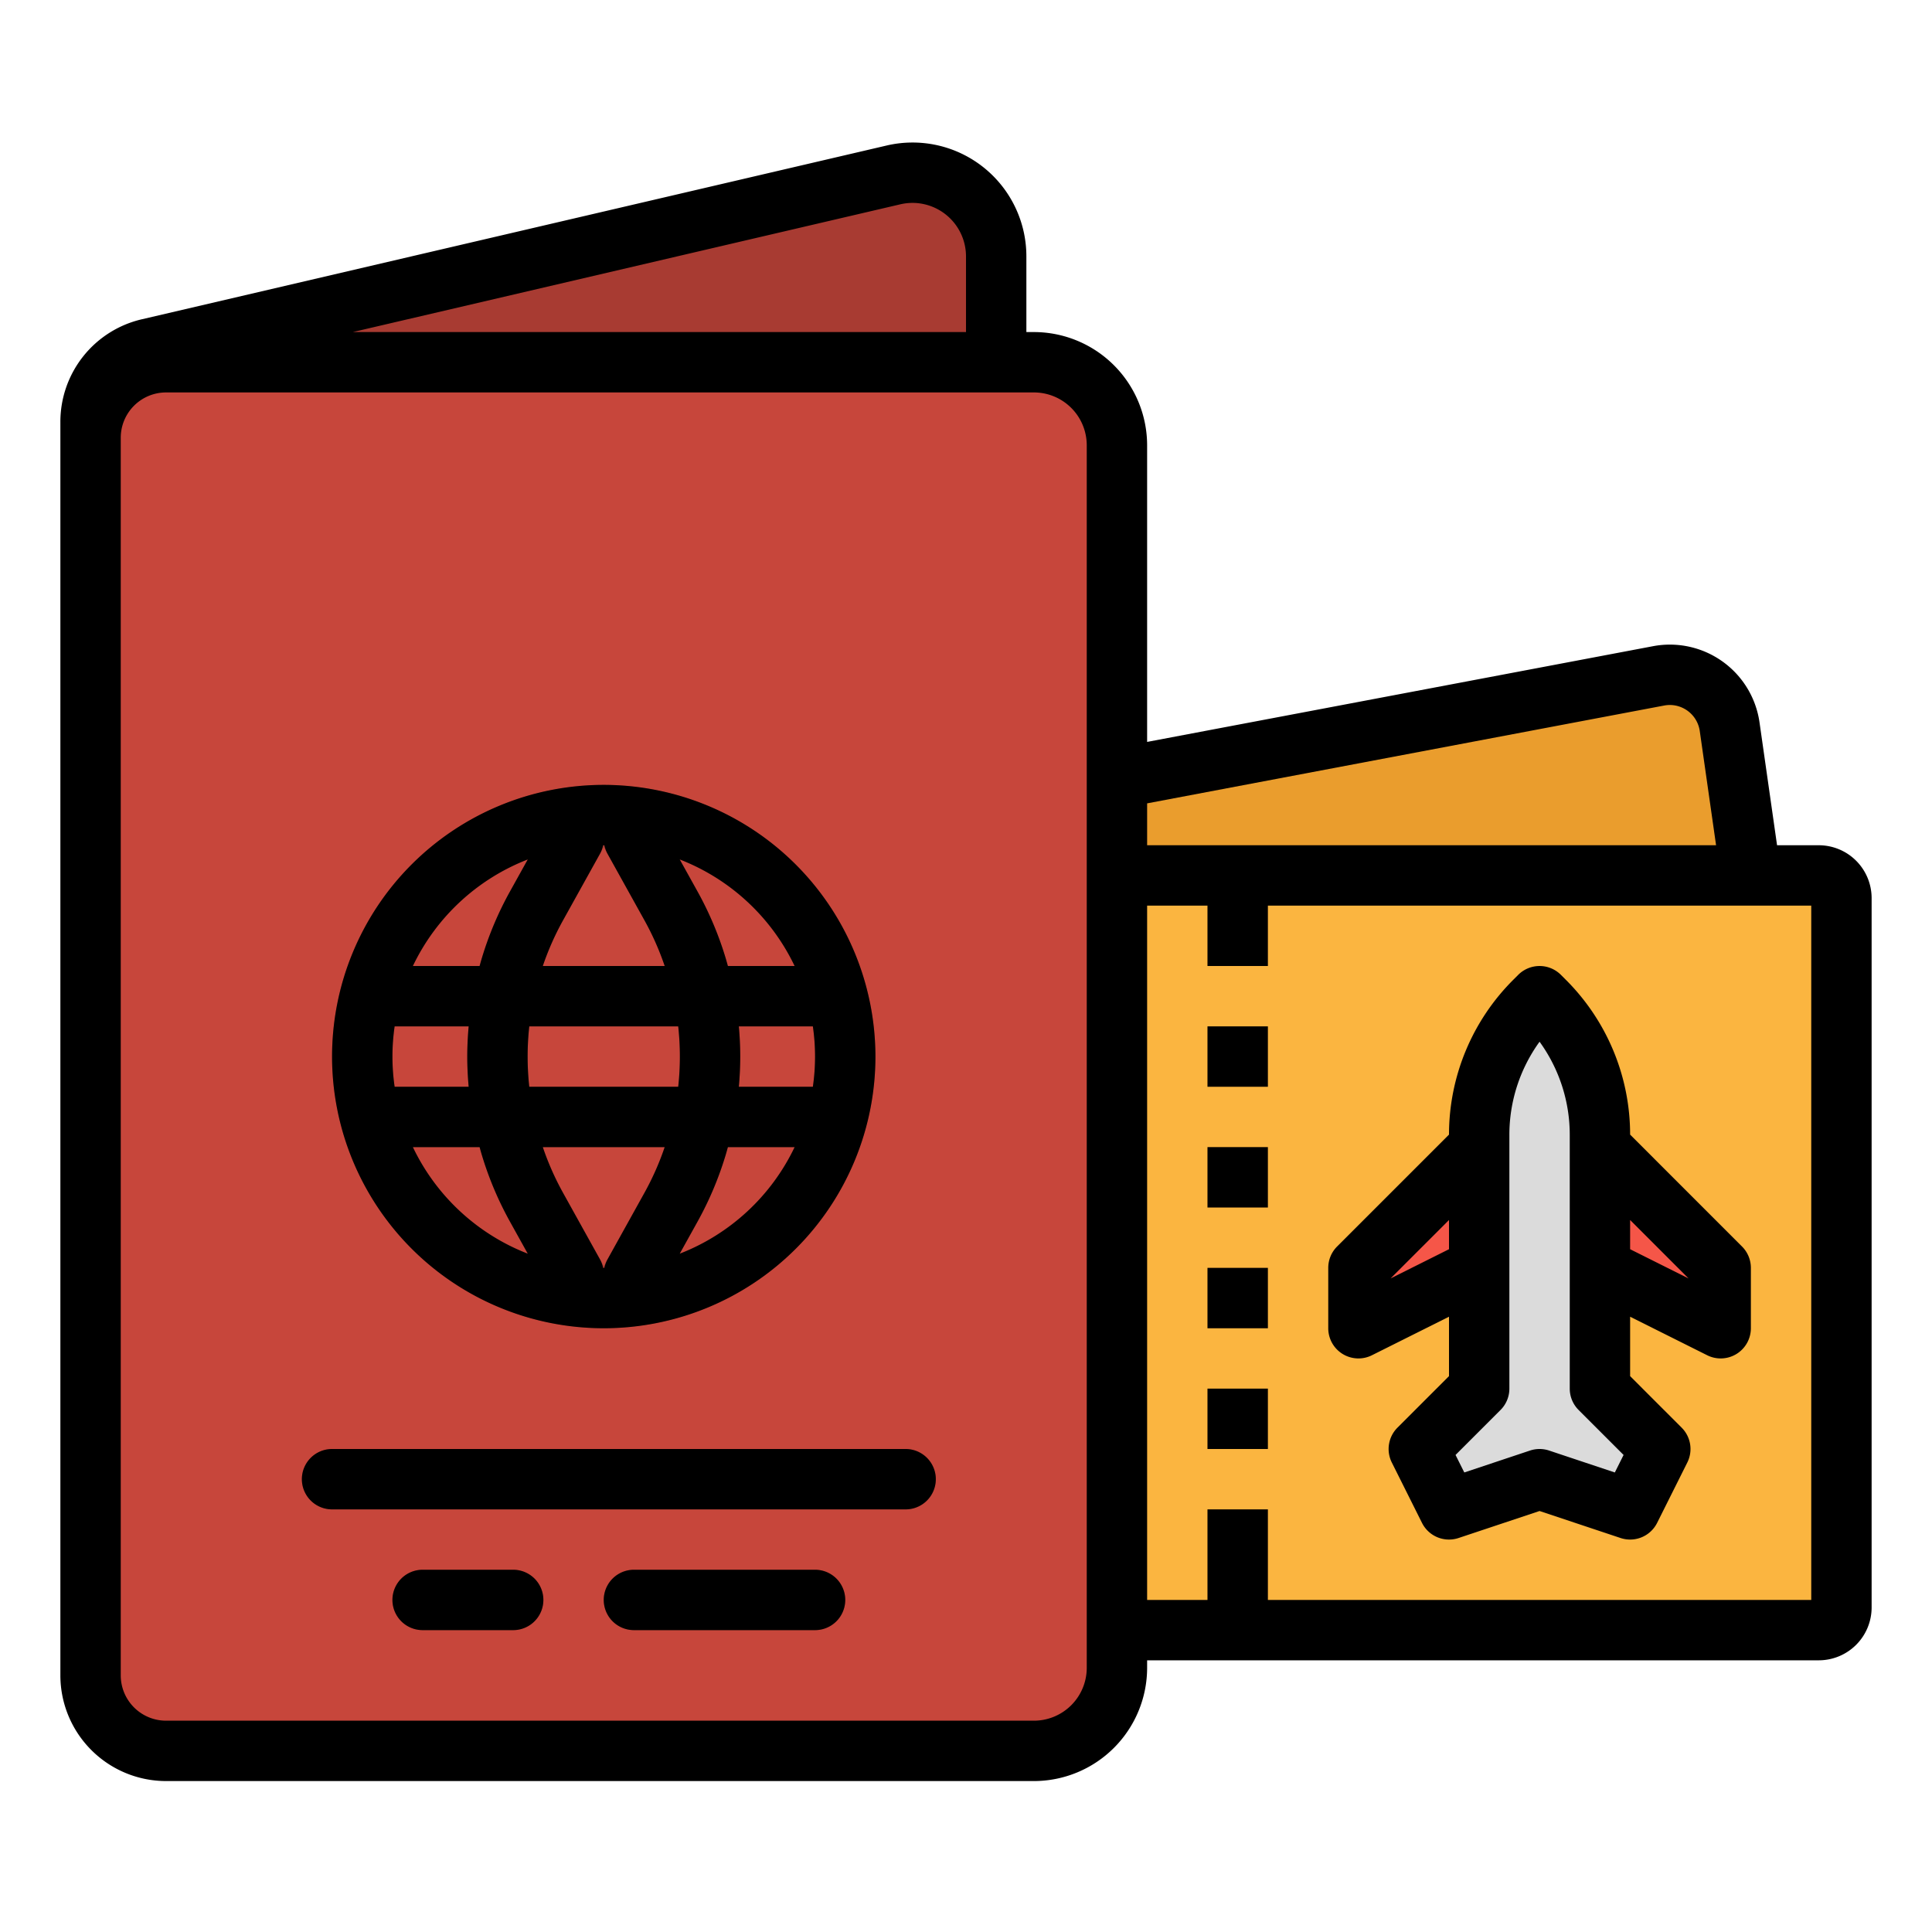
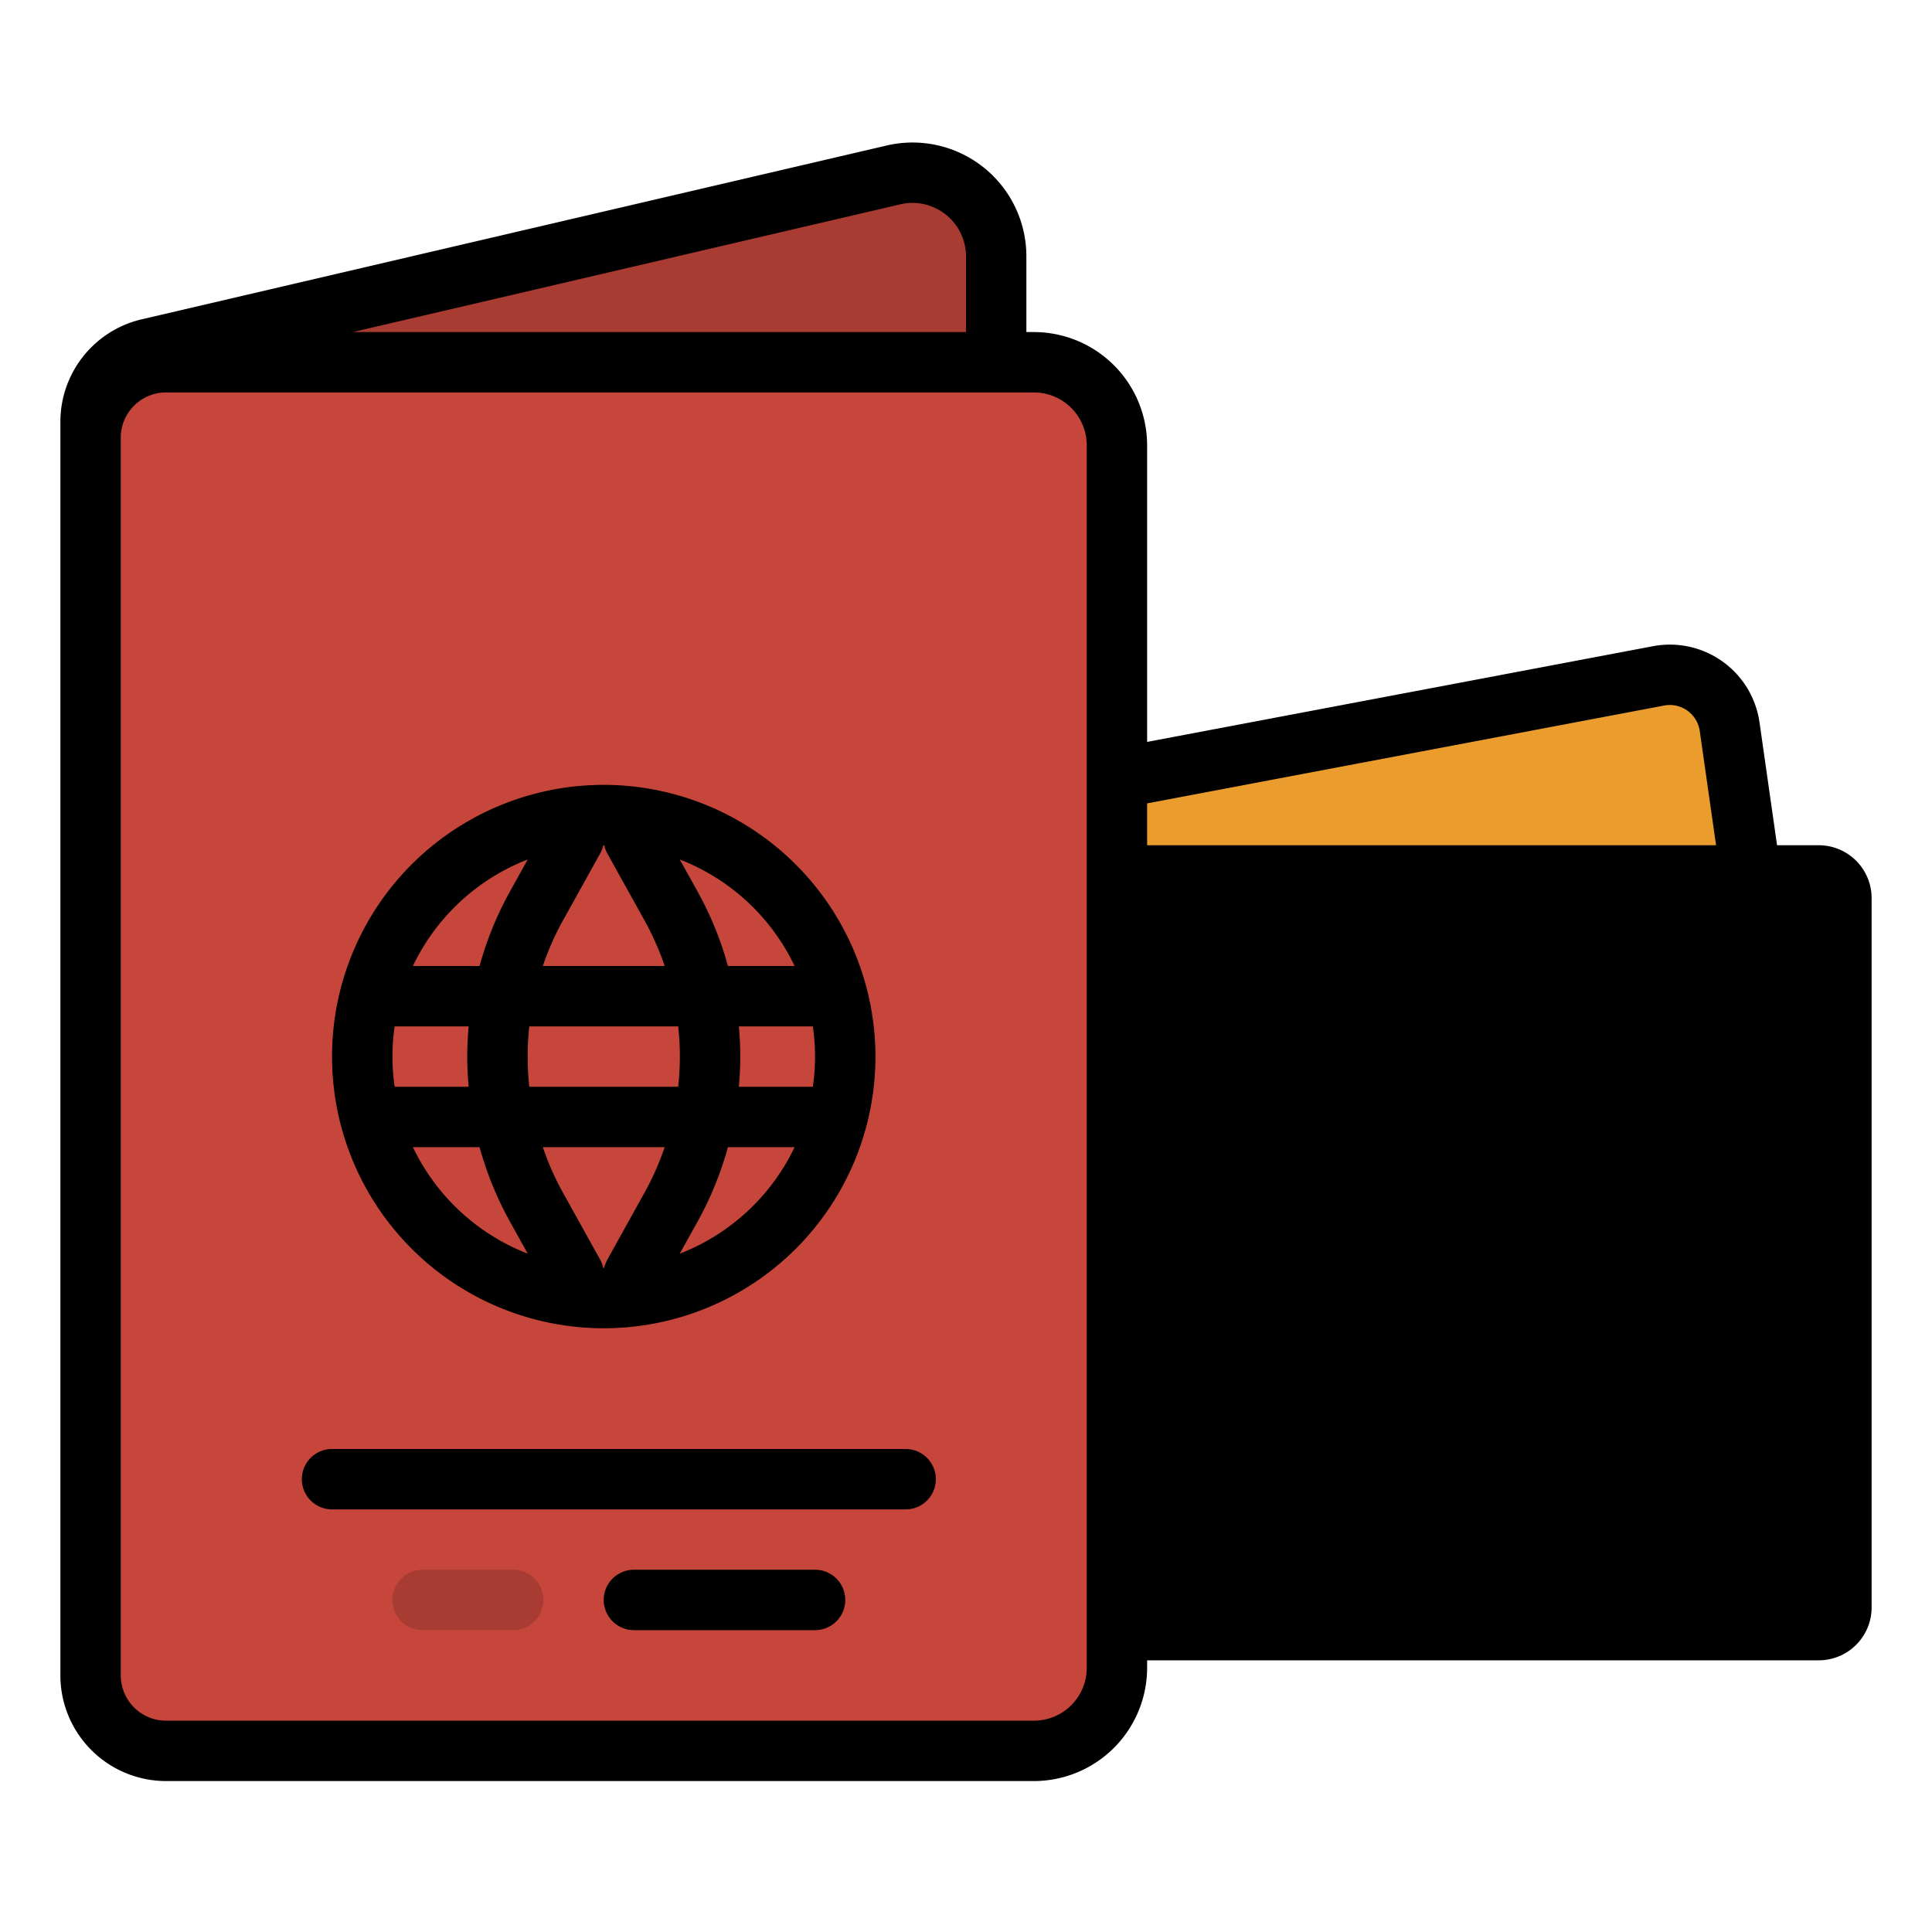
<svg xmlns="http://www.w3.org/2000/svg" height="512" viewBox="0 0 512 512" width="512">
  <g id="filled_outline" data-name="filled outline">
    <path d="m39.455 92.394 197.307-46.039a22.2 22.2 0 0 1 27.238 21.614v396.031h-220a20 20 0 0 1 -20-20v-332.129a20 20 0 0 1 15.455-19.477z" fill="#a83b32" />
    <path d="m464 232-5.633-39.43a16 16 0 0 0 -18.813-13.459l-279.554 52.889 304 8z" fill="#ea9d2d" />
    <path d="m160 232h322a6 6 0 0 1 6 6v188a6 6 0 0 1 -6 6h-322a0 0 0 0 1 0 0v-200a0 0 0 0 1 0 0z" fill="#fbb540" />
    <g fill="#ea9d2d">
      <path d="m320 232h16v24h-16z" />
      <path d="m320 272h16v16h-16z" />
      <path d="m320 304h16v16h-16z" />
      <path d="m320 400h16v32h-16z" />
      <path d="m320 336h16v16h-16z" />
      <path d="m320 368h16v16h-16z" />
    </g>
    <path d="m408 264-1.255 1.255a50.343 50.343 0 0 0 -14.745 35.597v67.148l-16 16 8 16 24-8 24 8 8-16-16-16v-67.148a50.343 50.343 0 0 0 -14.745-35.6z" fill="#dbdbdb" />
-     <path d="m392 304-32 32v16l32-16z" fill="#f55648" />
    <path d="m424 304 32 32v16l-32-16z" fill="#f55648" />
    <path d="m44 96h230a22 22 0 0 1 22 22v324a22 22 0 0 1 -22 22h-230a20 20 0 0 1 -20-20v-328a20 20 0 0 1 20-20z" fill="#c7463b" />
    <path d="m232 280a72.08 72.08 0 0 0 -66.424-71.763 8.184 8.184 0 0 0 -.9-.069c-1.547-.1-3.1-.168-4.675-.168s-3.12.068-4.664.167a8.051 8.051 0 0 0 -.919.071 71.977 71.977 0 0 0 -.081 143.518 7.953 7.953 0 0 0 1.058.081c1.525.1 3.057.163 4.606.163s3.082-.066 4.606-.163a7.953 7.953 0 0 0 1.058-.081 72.081 72.081 0 0 0 66.335-71.756zm-128 0a56.14 56.14 0 0 1 .581-8h19.619c-.237 2.656-.371 5.323-.371 8s.134 5.345.371 8h-19.619a56.14 56.14 0 0 1 -.581-8zm35.827 0a73.85 73.85 0 0 1 .438-8h39.471a73.362 73.362 0 0 1 0 16h-39.472a74.127 74.127 0 0 1 -.437-8zm20.173-55.538 10.837 19.514a73.56 73.56 0 0 1 5.314 12.024h-32.3a73.563 73.563 0 0 1 5.315-12.026zm56 55.538a56.14 56.14 0 0 1 -.581 8h-19.619c.237-2.656.371-5.325.371-8s-.134-5.343-.371-8h19.617a56.14 56.14 0 0 1 .583 8zm-39.849 24a73.563 73.563 0 0 1 -5.315 12.026l-10.836 19.512-10.837-19.514a73.56 73.56 0 0 1 -5.314-12.024zm3.981 28.242 4.691-8.446a89.586 89.586 0 0 0 7.406-17.453c.239-.778.454-1.561.671-2.343h17.686a56.316 56.316 0 0 1 -30.454 28.242zm30.454-76.242h-17.686c-.215-.776-.429-1.552-.665-2.323a89.618 89.618 0 0 0 -7.411-17.471l-4.692-8.448a56.316 56.316 0 0 1 30.454 28.242zm-70.718-28.242-4.691 8.446a89.586 89.586 0 0 0 -7.406 17.453c-.239.778-.454 1.561-.671 2.343h-17.686a56.316 56.316 0 0 1 30.454-28.242zm-30.454 76.242h17.686c.215.776.429 1.552.665 2.323a89.618 89.618 0 0 0 7.411 17.471l4.692 8.448a56.316 56.316 0 0 1 -30.454-28.242z" fill="#a83b32" />
    <path d="m240 400h-152a8 8 0 0 1 0-16h152a8 8 0 0 1 0 16z" fill="#a83b32" />
    <path d="m136 432h-24a8 8 0 0 1 0-16h24a8 8 0 0 1 0 16z" fill="#a83b32" />
    <path d="m216 432h-48a8 8 0 0 1 0-16h48a8 8 0 0 1 0 16z" fill="#a83b32" />
    <path d="m240 384h-152a8 8 0 0 0 0 16h152a8 8 0 0 0 0-16z" />
-     <path d="m136 416h-24a8 8 0 0 0 0 16h24a8 8 0 0 0 0-16z" />
    <path d="m216 416h-48a8 8 0 0 0 0 16h48a8 8 0 0 0 0-16z" />
-     <path d="m482 224h-11.061l-4.649-32.562a24 24 0 0 0 -28.228-20.188l-134.062 25.364v-78.614a30.034 30.034 0 0 0 -30-30h-2v-20.03a30.162 30.162 0 0 0 -37.058-29.4l-197.305 46.03a27.9 27.9 0 0 0 -21.637 27.27v332.13a28.032 28.032 0 0 0 28 28h230a30.034 30.034 0 0 0 30-30v-2h178a14.015 14.015 0 0 0 14-14v-188a14.015 14.015 0 0 0 -14-14zm-40.968-37.028a8.173 8.173 0 0 1 1.508-.142 8.036 8.036 0 0 1 7.911 6.871l4.326 30.3h-150.777v-11.101zm-202.453-132.822a14.425 14.425 0 0 1 3.275-.38 14.189 14.189 0 0 1 14.146 14.2v20.03h-162.512zm49.421 387.85a14.015 14.015 0 0 1 -14 14h-230a12.013 12.013 0 0 1 -12-12v-328a12.013 12.013 0 0 1 12-12h230a14.015 14.015 0 0 1 14 14zm192-18h-144v-24h-16v24h-16v-184h16v16h16v-16h144z" />
+     <path d="m482 224h-11.061l-4.649-32.562a24 24 0 0 0 -28.228-20.188l-134.062 25.364v-78.614a30.034 30.034 0 0 0 -30-30h-2v-20.03a30.162 30.162 0 0 0 -37.058-29.4l-197.305 46.03a27.9 27.9 0 0 0 -21.637 27.27v332.13a28.032 28.032 0 0 0 28 28h230a30.034 30.034 0 0 0 30-30v-2h178a14.015 14.015 0 0 0 14-14v-188a14.015 14.015 0 0 0 -14-14zm-40.968-37.028a8.173 8.173 0 0 1 1.508-.142 8.036 8.036 0 0 1 7.911 6.871l4.326 30.3h-150.777v-11.101zm-202.453-132.822a14.425 14.425 0 0 1 3.275-.38 14.189 14.189 0 0 1 14.146 14.2v20.03h-162.512zm49.421 387.85a14.015 14.015 0 0 1 -14 14h-230a12.013 12.013 0 0 1 -12-12v-328a12.013 12.013 0 0 1 12-12h230a14.015 14.015 0 0 1 14 14zm192-18h-144v-24h-16v24h-16h16v16h16v-16h144z" />
    <path d="m320 272h16v16h-16z" />
    <path d="m320 304h16v16h-16z" />
    <path d="m320 336h16v16h-16z" />
    <path d="m320 368h16v16h-16z" />
-     <path d="m432 300.682a57.957 57.957 0 0 0 -17.089-41.082l-1.255-1.255a8 8 0 0 0 -11.312 0l-1.257 1.257a57.956 57.956 0 0 0 -17.087 41.08l-29.661 29.661a8 8 0 0 0 -2.339 5.657v16a8 8 0 0 0 11.578 7.155l20.422-10.211v15.743l-13.657 13.656a8 8 0 0 0 -1.5 9.235l8 16a8 8 0 0 0 9.685 4.012l21.472-7.157 21.47 7.157a8 8 0 0 0 9.685-4.012l8-16a8 8 0 0 0 -1.5-9.235l-13.655-13.656v-15.743l20.422 10.211a8 8 0 0 0 11.578-7.155v-16a8 8 0 0 0 -2.343-5.657zm-63.484 38.118 15.484-15.487v7.743zm59.431 51.419-17.417-5.809a8.011 8.011 0 0 0 -5.06 0l-17.417 5.807-2.319-4.637 11.923-11.923a8 8 0 0 0 2.343-5.657v-67.147a42.036 42.036 0 0 1 8-24.786 42.029 42.029 0 0 1 8 24.786v67.147a8 8 0 0 0 2.343 5.657l11.923 11.923zm4.053-59.163v-7.743l15.484 15.487z" />
    <path d="m160 208a72 72 0 1 0 72 72 72.081 72.081 0 0 0 -72-72zm50.586 48h-17.686c-.215-.776-.429-1.552-.665-2.323a89.618 89.618 0 0 0 -7.411-17.471l-4.692-8.448a56.316 56.316 0 0 1 30.454 28.242zm-30.413 24a73.873 73.873 0 0 1 -.438 8h-39.471a73.362 73.362 0 0 1 0-16h39.471a74.076 74.076 0 0 1 .438 8zm-19.167 53.728a7.983 7.983 0 0 0 -.843 2.269c-.054 0-.108 0-.163 0s-.109 0-.163 0a7.983 7.983 0 0 0 -.843-2.269l-9.831-17.7a73.56 73.56 0 0 1 -5.314-12.028h32.3a73.563 73.563 0 0 1 -5.315 12.026zm-17.157-77.728a73.563 73.563 0 0 1 5.315-12.026l9.83-17.7a7.983 7.983 0 0 0 .843-2.269h.163s.109 0 .163 0a7.983 7.983 0 0 0 .843 2.269l9.831 17.7a73.56 73.56 0 0 1 5.314 12.026zm-3.981-28.242-4.691 8.446a89.586 89.586 0 0 0 -7.406 17.453c-.239.778-.454 1.561-.671 2.343h-17.686a56.316 56.316 0 0 1 30.454-28.242zm-35.287 44.242h19.619c-.237 2.656-.371 5.323-.371 8s.134 5.345.371 8h-19.619a55.368 55.368 0 0 1 0-16zm4.833 32h17.686c.215.776.429 1.552.665 2.323a89.618 89.618 0 0 0 7.411 17.471l4.692 8.448a56.316 56.316 0 0 1 -30.454-28.242zm70.718 28.242 4.691-8.446a89.586 89.586 0 0 0 7.406-17.453c.239-.778.454-1.561.671-2.343h17.686a56.316 56.316 0 0 1 -30.454 28.242zm35.287-44.242h-19.619c.237-2.656.371-5.325.371-8s-.134-5.343-.371-8h19.617a55.368 55.368 0 0 1 0 16z" />
  </g>
</svg>